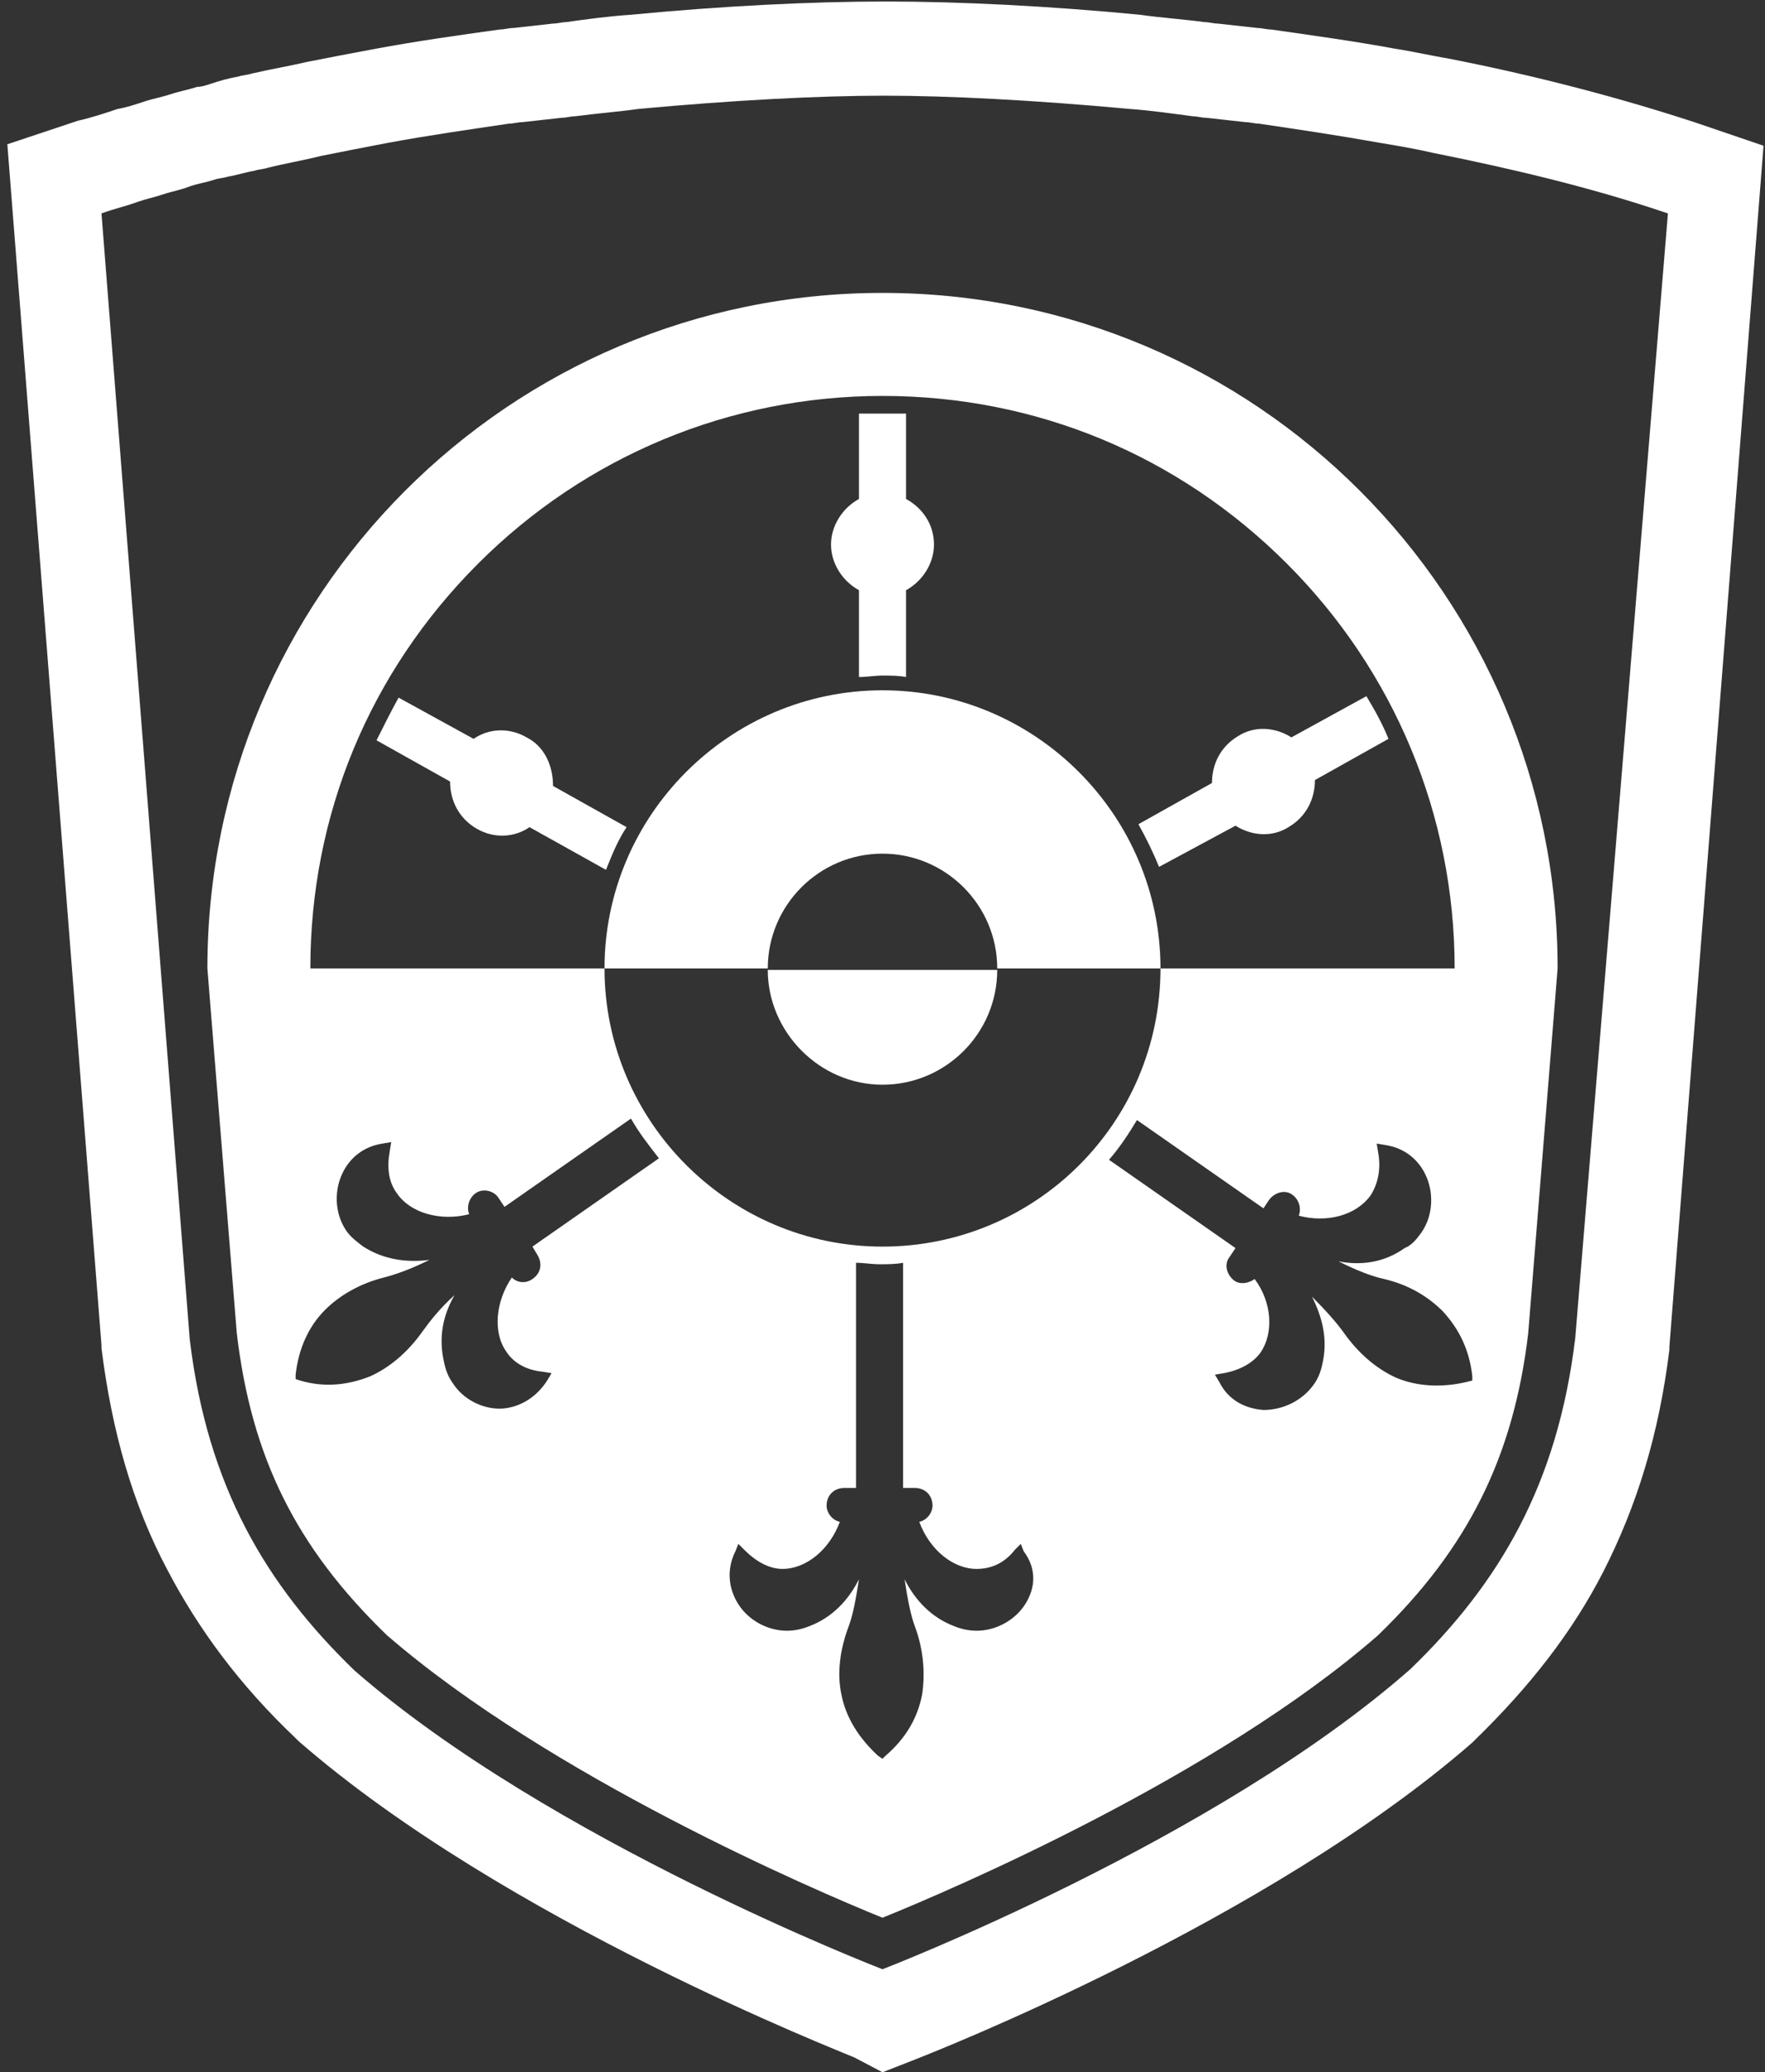
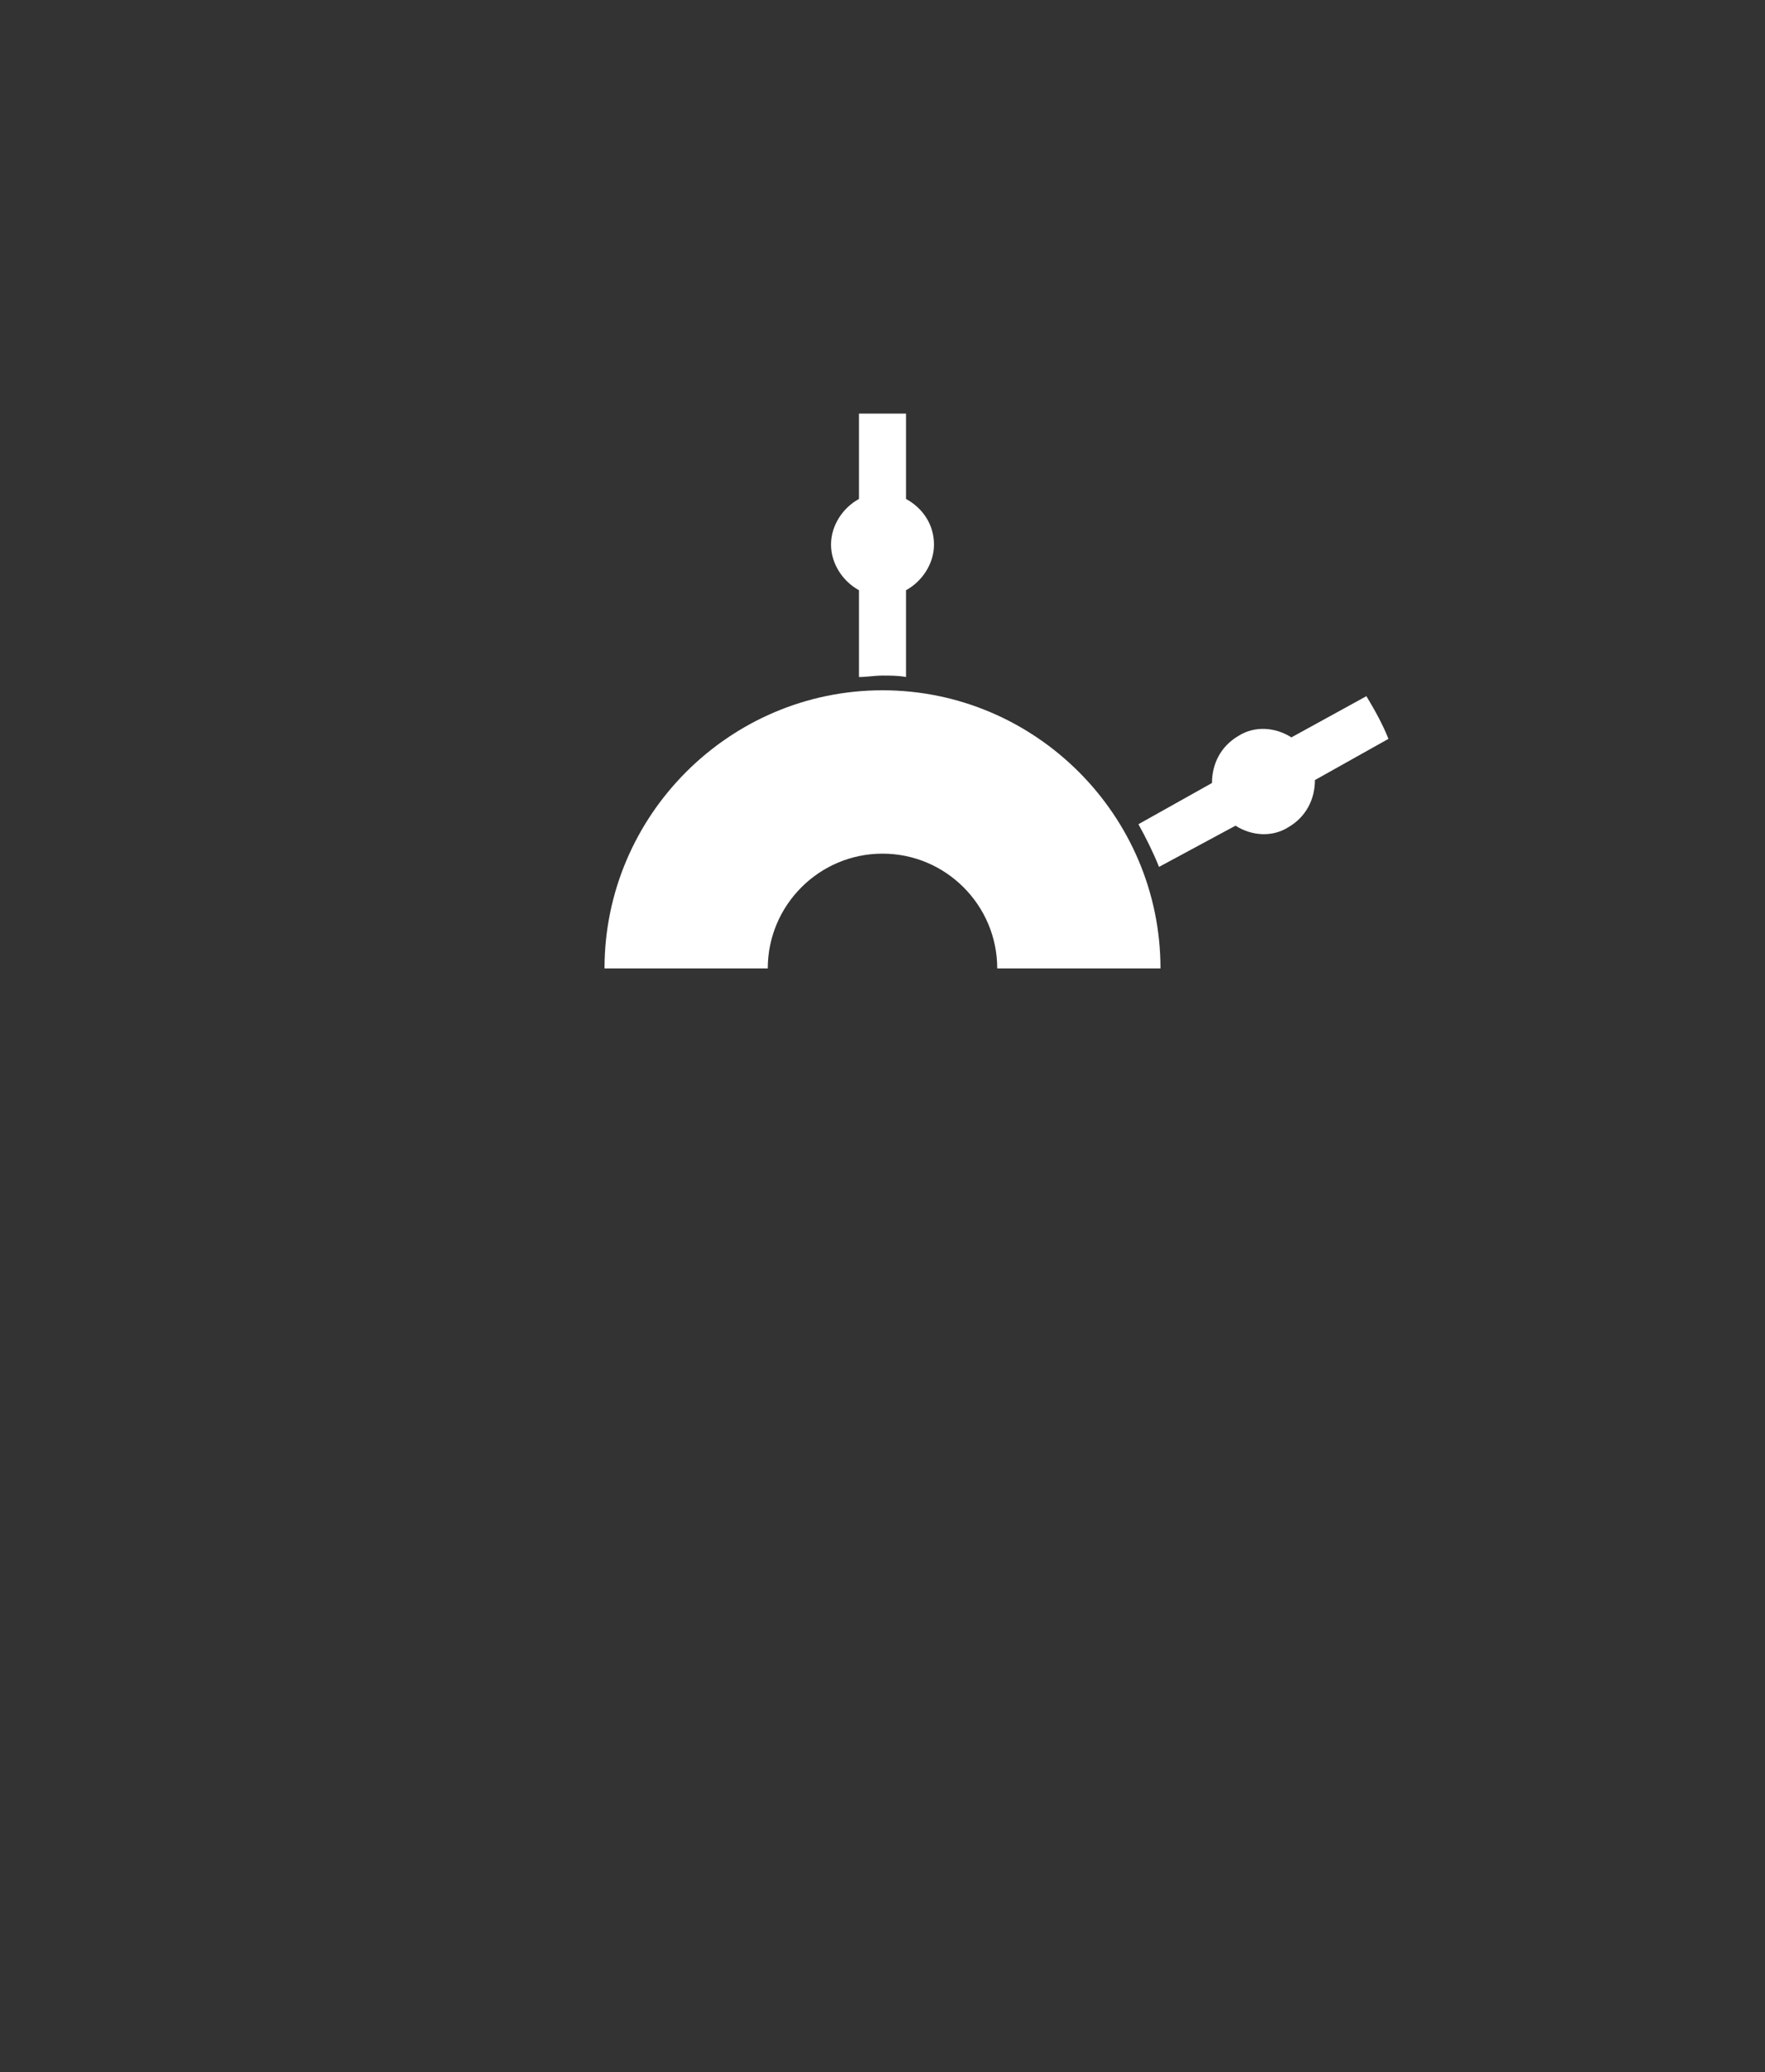
<svg xmlns="http://www.w3.org/2000/svg" version="1.1" id="Ebene_1_Kopie" x="0px" y="0px" viewBox="0 0 120 140.8" style="enable-background:new 0 0 120 140.8;" xml:space="preserve">
  <rect x="0" y="0" width="120" height="140.8" fill="#333333" stroke="none" />
  <style type="text/css">
	.st0{fill:#FFFFFF;}
</style>
  <g transform="translate(3,201.802)">
    <g>
-       <path class="st0" d="M112.2-193.5c-4.9-1.6-10.5-3.1-16.6-4.3c-1.2-0.2-2.5-0.5-3.8-0.7c-2.7-0.5-5.6-0.9-8.4-1.3    c-0.3,0-0.6-0.1-0.9-0.1c-0.9-0.1-1.8-0.2-2.7-0.3c-0.3,0-0.6-0.1-0.9-0.1c-1.5-0.2-3-0.3-4.4-0.5c-6.2-0.6-12.3-0.9-17.3-0.9h0h0    c-5,0-11.1,0.3-17.3,0.9c-1.5,0.1-3,0.3-4.4,0.5c-0.3,0-0.6,0.1-0.9,0.1c-0.9,0.1-1.8,0.2-2.7,0.3c-0.3,0-0.6,0.1-0.9,0.1    c-2.9,0.4-5.7,0.8-8.4,1.3c-1.6,0.3-3.2,0.6-4.7,0.9c-1.3,0.3-2.5,0.5-3.8,0.8c-0.3,0.1-0.6,0.1-0.9,0.2c-0.6,0.1-1.3,0.3-1.9,0.5    c-0.3,0.1-0.6,0.2-0.9,0.2c-0.6,0.2-1.2,0.3-1.8,0.5c-0.6,0.2-1.2,0.3-1.8,0.5c-0.6,0.2-1.2,0.4-1.8,0.5c-0.9,0.3-1.8,0.6-2.7,0.8    l-4.8,1.6l0.4,5.1l6,76.5l0,0.1l0,0.1c0.7,5.6,2.1,10.6,4.5,15.1c2.1,4,4.9,7.8,8.7,11.4l0.1,0.1l0.1,0.1    c14,12.2,36.9,21.1,37.8,21.5L57-61l2.3-0.9c1-0.4,23.8-9.3,37.8-21.5l0.1-0.1l0.1-0.1c3.7-3.6,6.6-7.3,8.7-11.4    c2.3-4.5,3.8-9.4,4.5-15.1l0-0.1l0-0.1l6-76.5l0.4-5.1L112.2-193.5z M104.1-110.9c-1.2,10-5.2,16.7-11.2,22.5    C79.6-76.7,57-68,57-68s-22.6-8.7-35.9-20.3c-6-5.8-10-12.5-11.2-22.5l-6-76.5c0.8-0.3,1.7-0.5,2.5-0.8c0.6-0.2,1.1-0.3,1.7-0.5    c0.6-0.2,1.2-0.3,1.7-0.5s1.2-0.3,1.8-0.5c0.3-0.1,0.6-0.1,0.9-0.2c0.6-0.1,1.2-0.3,1.8-0.4c0.3-0.1,0.6-0.1,0.9-0.2    c1.2-0.3,2.4-0.5,3.6-0.8c1.5-0.3,3-0.6,4.6-0.9c2.7-0.5,5.5-0.9,8.2-1.3c0.3,0,0.6-0.1,0.9-0.1c0.9-0.1,1.8-0.2,2.7-0.3    c0.3,0,0.6-0.1,0.9-0.1c1.5-0.2,2.9-0.3,4.3-0.5c6.5-0.6,12.3-0.9,16.7-0.9c4.4,0,10.2,0.3,16.7,0.9c1.4,0.1,2.8,0.3,4.3,0.5    c0.3,0,0.6,0.1,0.9,0.1c0.9,0.1,1.8,0.2,2.7,0.3c0.3,0,0.6,0.1,0.9,0.1c2.7,0.4,5.4,0.8,8.2,1.3c1.2,0.2,2.4,0.4,3.7,0.7    c5.5,1.1,10.9,2.4,15.9,4.1L104.1-110.9z" />
      <path class="st0" d="M57-143.8c4.3,0,7.8,3.5,7.8,7.8h11.1c0-10.4-8.5-18.9-18.9-18.9s-18.9,8.5-18.9,18.9h11.1    C49.2-140.3,52.7-143.8,57-143.8z" />
      <path class="st0" d="M55.4-161.7v5.9c0.5,0,1.1-0.1,1.6-0.1s1.1,0,1.6,0.1v-5.9c1.1-0.6,1.9-1.8,1.9-3.1c0-1.4-0.8-2.5-1.9-3.1    v-5.8c-0.5,0-1.1,0-1.6,0c-0.5,0-1.1,0-1.6,0v5.8c-1.1,0.6-1.9,1.8-1.9,3.1C53.5-163.5,54.3-162.3,55.4-161.7z" />
      <path class="st0" d="M81-145.7c1.1,0.7,2.5,0.8,3.6,0.1c1.2-0.7,1.8-1.9,1.8-3.2l5-2.8c-0.4-1-0.9-1.9-1.5-2.9l-5.1,2.8    c-1.1-0.7-2.5-0.8-3.6-0.1c-1.2,0.7-1.8,1.9-1.8,3.2l-5,2.8c0.5,0.9,1,1.9,1.4,2.9L81-145.7z" />
-       <path class="st0" d="M32.8-151.7c-1.2-0.7-2.6-0.6-3.6,0.1l-5.1-2.8c-0.5,0.9-1,1.9-1.5,2.9l5,2.8c0,1.3,0.6,2.5,1.8,3.2    c1.2,0.7,2.6,0.6,3.6-0.1l5.2,2.9c0.4-1,0.8-2,1.4-2.9l-5-2.8C34.6-149.8,34-151.1,32.8-151.7z" />
-       <path class="st0" d="M102.9-136c0-25.3-20.5-45.9-45.9-45.9S11.1-161.3,11.1-136h0l2,24.8c1,8.4,4,14.5,10.2,20.5    c11.1,9.6,29,17.3,33.7,19.2c4.7-1.9,22.7-9.6,33.7-19.2c6.1-5.9,9.2-12.1,10.2-20.5L102.9-136L102.9-136z M33.5-116.6L33.5-116.6    c0.4,0.6,0.3,1.3-0.3,1.7c-0.4,0.3-1,0.3-1.4-0.1c-1.1,1.6-1.3,3.7-0.4,5c0.5,0.8,1.4,1.3,2.5,1.4l0.6,0.1l-0.3,0.5    c-0.7,1.1-1.8,1.8-3,1.9c-1.3,0.1-2.7-0.6-3.4-1.7c-0.3-0.4-0.5-0.9-0.6-1.4c-0.4-1.7-0.1-3.2,0.7-4.6c-1,0.9-1.7,1.8-2.2,2.5    c-1,1.4-2.2,2.4-3.5,3c-1.5,0.6-3.1,0.8-4.8,0.3l-0.3-0.1l0-0.3c0.2-1.8,0.9-3.3,2-4.4c1-1,2.4-1.8,4-2.2c0.8-0.2,1.9-0.6,3.1-1.2    c-1.5,0.2-3.1,0-4.5-0.9c-0.4-0.3-0.8-0.6-1.1-1c-0.8-1.1-0.9-2.6-0.4-3.8c0.5-1.2,1.5-2,2.8-2.2l0.6-0.1l-0.1,0.6    c-0.2,1.1-0.1,2.1,0.5,2.9c0.9,1.3,2.9,1.9,4.9,1.4c-0.2-0.5,0-1.1,0.4-1.4c0.5-0.4,1.3-0.2,1.6,0.3l0,0l0.4,0.6l8.6-6    c0.5,0.9,1.2,1.8,1.9,2.7l-8.6,6L33.5-116.6z M66.7-92.8c-0.7,1.1-2,1.8-3.3,1.8c-0.5,0-1-0.1-1.5-0.3c-1.6-0.6-2.7-1.8-3.4-3.2    c0.2,1.3,0.4,2.4,0.7,3.2c0.6,1.6,0.7,3.2,0.5,4.6c-0.3,1.6-1.1,3-2.5,4.2L57-82.3l-0.3-0.2c-1.3-1.2-2.2-2.6-2.5-4.2    c-0.3-1.4-0.1-3,0.5-4.6c0.3-0.8,0.5-1.9,0.7-3.2c-0.7,1.4-1.8,2.6-3.4,3.2c-0.5,0.2-1,0.3-1.5,0.3c-1.3,0-2.6-0.7-3.3-1.8    c-0.7-1.1-0.8-2.4-0.2-3.6l0.2-0.5l0.4,0.4c0.8,0.8,1.7,1.3,2.6,1.3c1.6,0,3.2-1.3,3.9-3.2c-0.5-0.1-0.9-0.6-0.9-1.1    c0-0.7,0.5-1.2,1.2-1.2h0.1h0.7v-15.3c0.5,0,1.1,0.1,1.6,0.1s1.1,0,1.6-0.1v15.3h0.7h0.1c0.7,0,1.2,0.5,1.2,1.2    c0,0.5-0.4,1-0.9,1.1c0.7,1.9,2.3,3.2,3.9,3.2c1,0,1.9-0.4,2.6-1.3l0.4-0.4l0.2,0.5C67.5-95.2,67.4-93.9,66.7-92.8z M57-117.1    c-10.4,0-18.9-8.5-18.9-18.9h-20c0-10.4,4-20.1,11.4-27.5c7.3-7.3,17.1-11.4,27.5-11.4s20.1,4,27.5,11.4    c7.3,7.3,11.4,17.1,11.4,27.5h-20C75.9-125.5,67.4-117.1,57-117.1z M96.7-107.9c-1.7,0.4-3.4,0.3-4.8-0.3c-1.3-0.6-2.5-1.6-3.5-3    c-0.5-0.7-1.2-1.5-2.2-2.5c0.7,1.4,1.1,2.9,0.7,4.6c-0.1,0.5-0.3,1-0.6,1.4c-0.8,1.1-2.1,1.7-3.4,1.7c-1.3-0.1-2.4-0.7-3-1.9    l-0.3-0.5l0.6-0.1c1.1-0.2,2-0.7,2.5-1.4c0.9-1.3,0.8-3.4-0.4-5c-0.4,0.3-1,0.4-1.4,0.1c-0.5-0.4-0.7-1.1-0.3-1.6l0,0l0.4-0.6    l-8.6-6c0.7-0.8,1.3-1.7,1.9-2.7l8.6,6l0.4-0.6l0,0c0.4-0.5,1.1-0.7,1.6-0.3c0.4,0.3,0.6,0.9,0.4,1.4c1.9,0.5,3.9,0,4.9-1.4    c0.5-0.8,0.7-1.8,0.5-2.9l-0.1-0.6l0.6,0.1c1.3,0.2,2.3,1,2.8,2.2c0.5,1.2,0.4,2.7-0.4,3.8c-0.3,0.4-0.6,0.8-1.1,1    c-1.4,1-3,1.2-4.5,0.9c1.2,0.6,2.2,1,3.1,1.2c1.7,0.4,3,1.2,4,2.2c1.1,1.2,1.8,2.6,2,4.4l0,0.3L96.7-107.9z" />
-       <path class="st0" d="M57-128.1c4.3,0,7.8-3.5,7.8-7.8H49.2C49.2-131.7,52.7-128.1,57-128.1z" />
    </g>
  </g>
</svg>